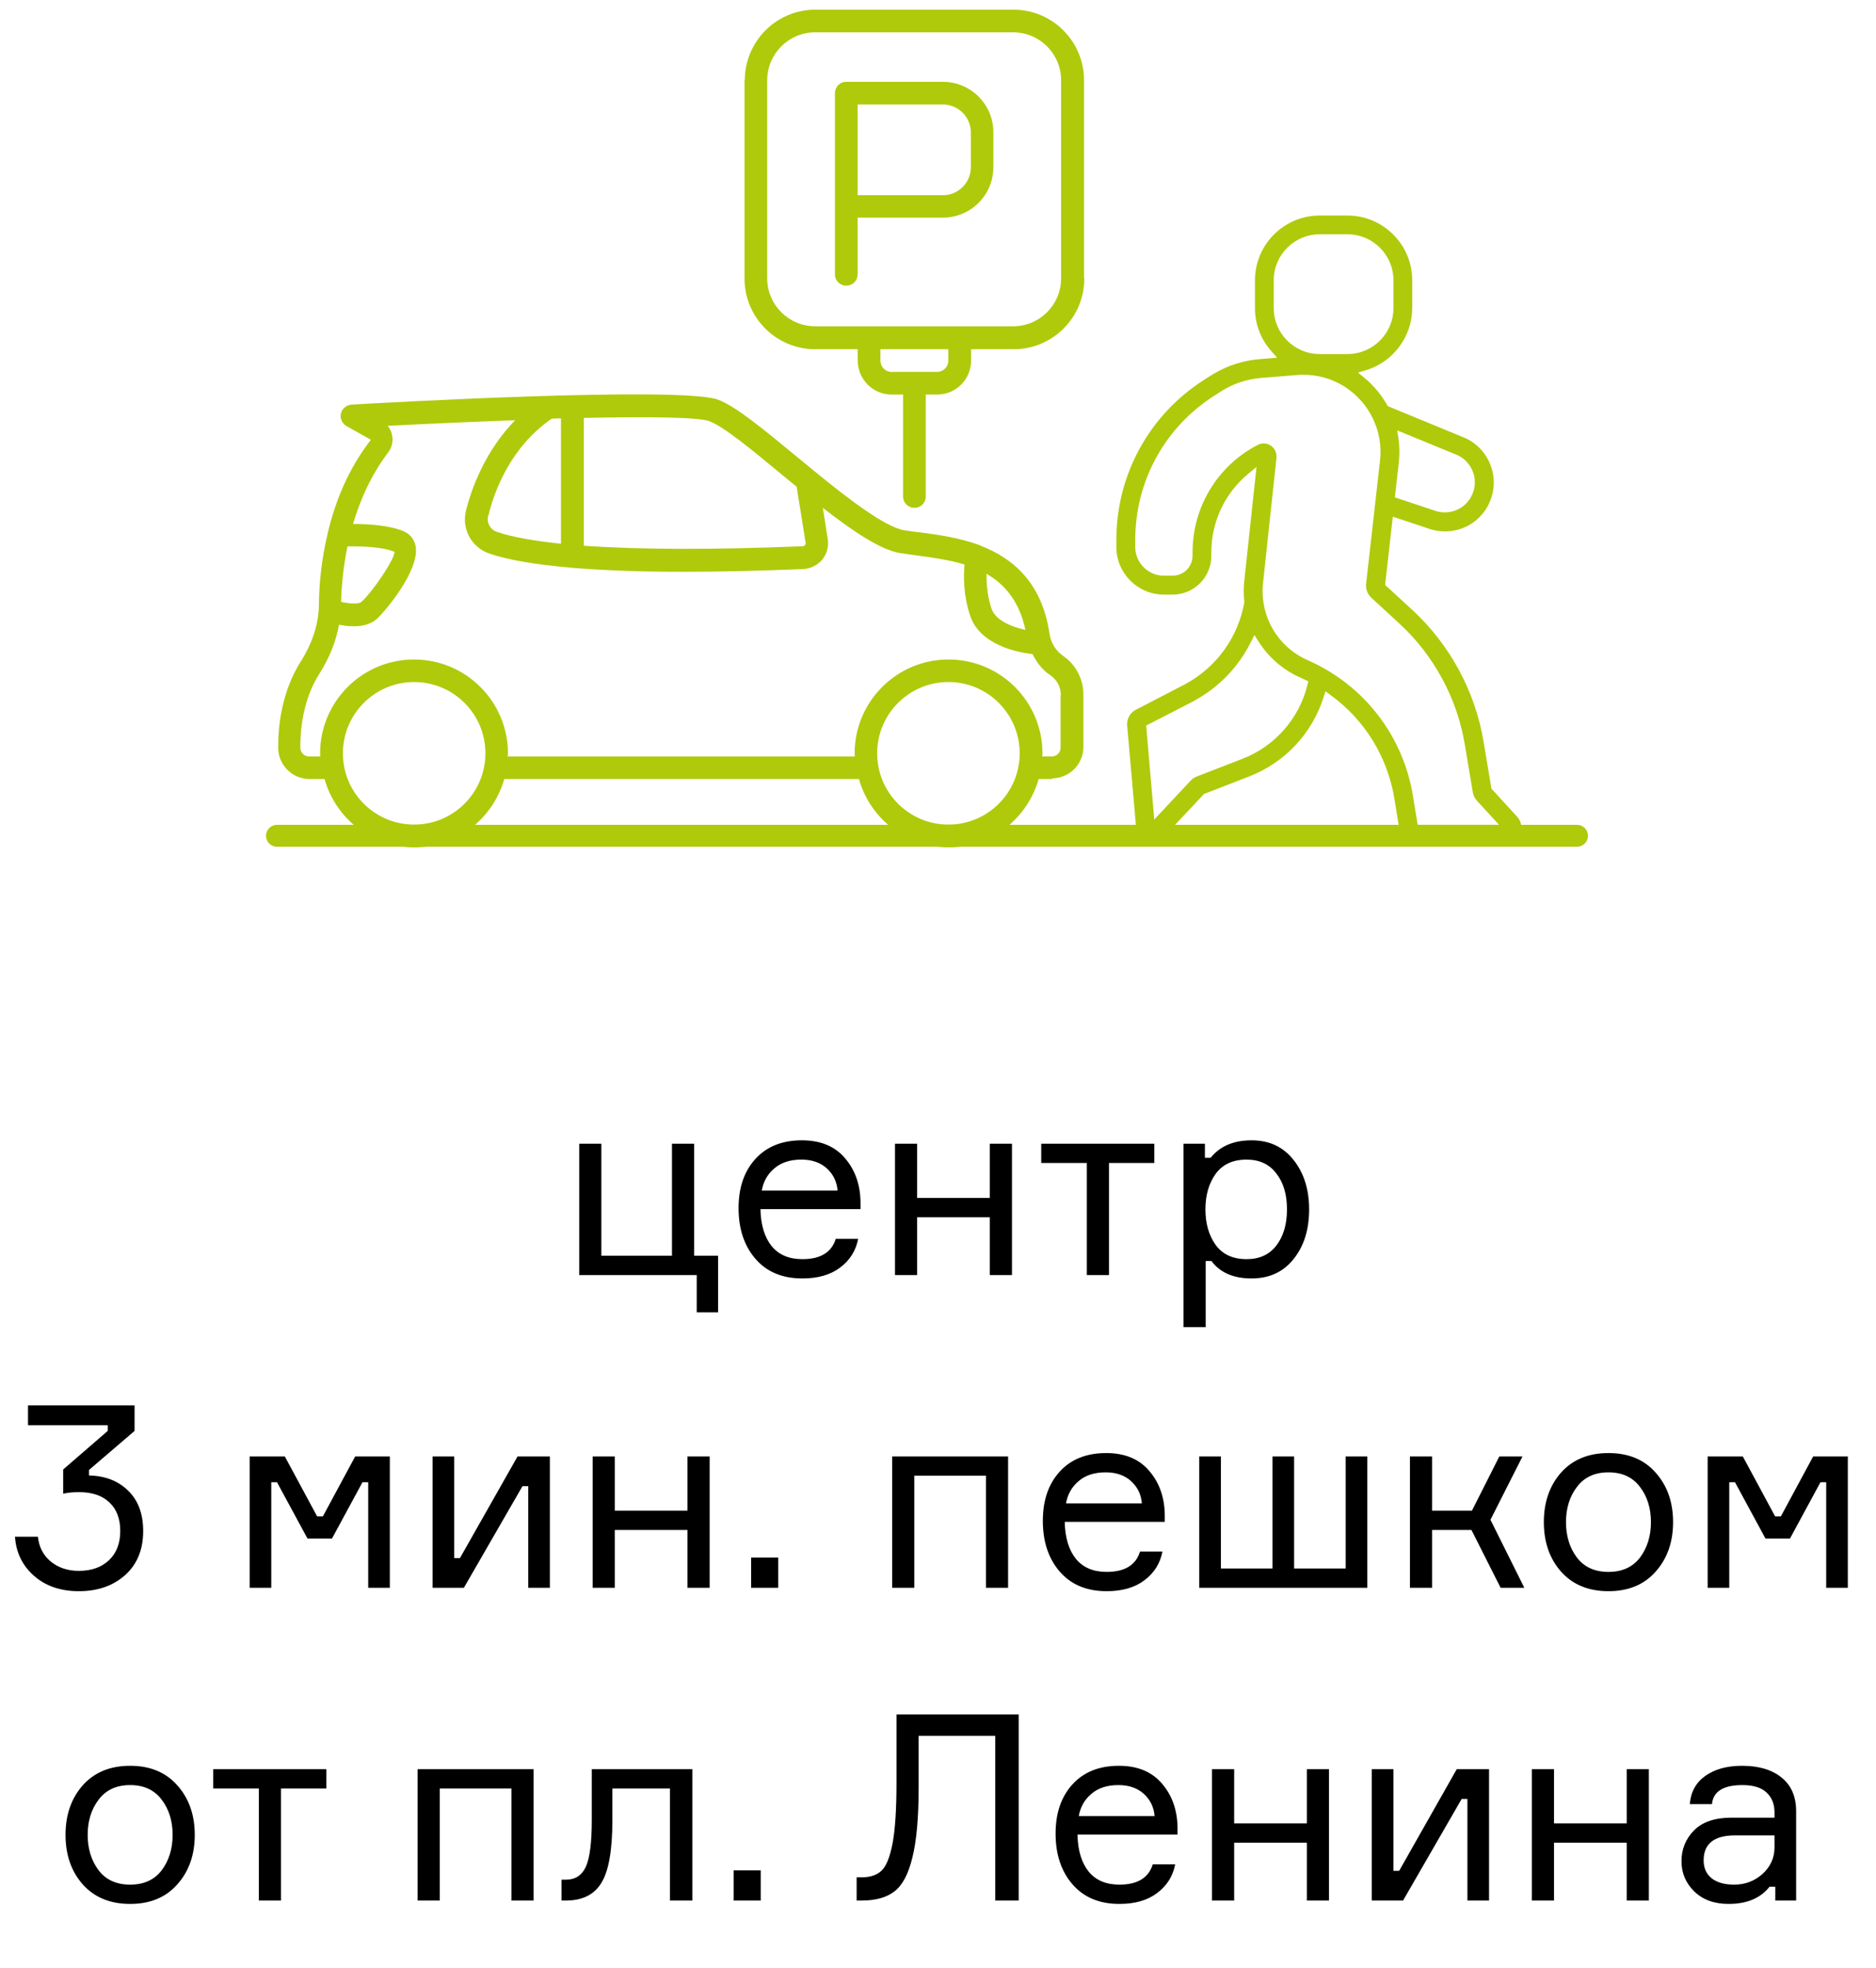
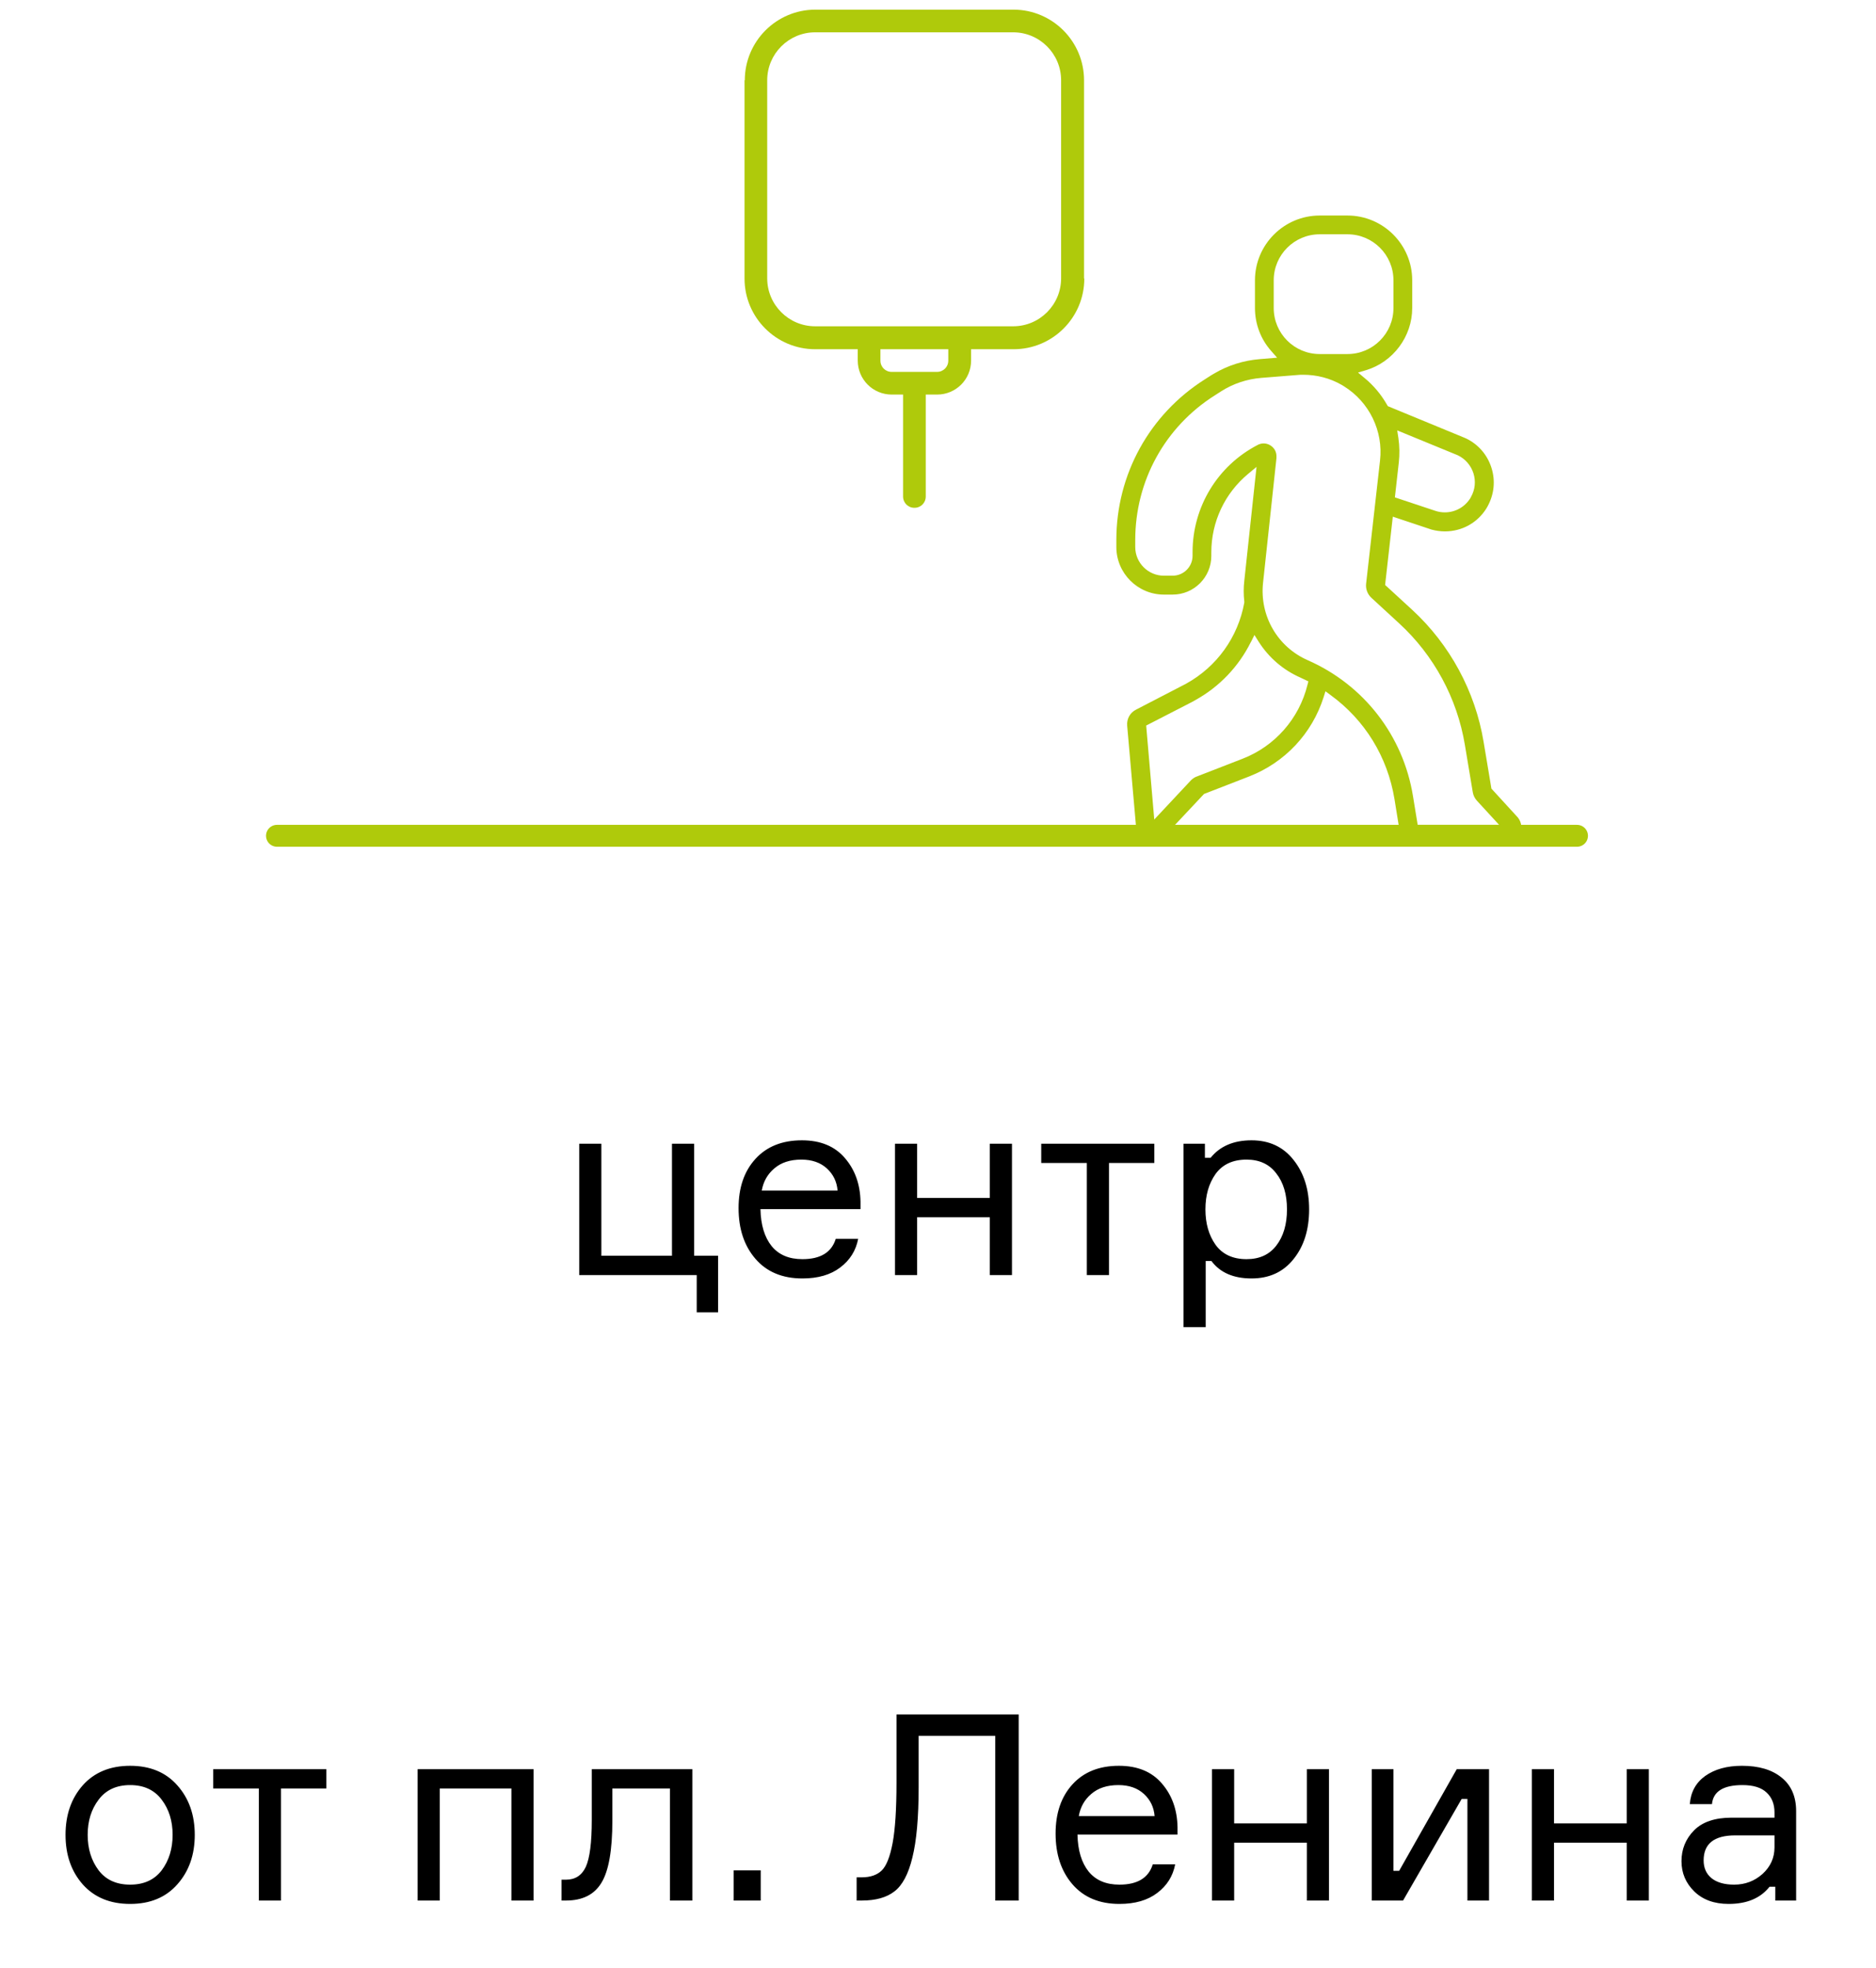
<svg xmlns="http://www.w3.org/2000/svg" width="144" height="151" viewBox="0 0 144 151" fill="none">
  <path d="M51.58 87.77H53.28V96.37H55.12V100.71H53.48V97.85H44.46V87.77H46.16V96.37H51.58V87.77ZM66.052 92.21V92.79H58.372C58.398 94.003 58.685 94.95 59.232 95.63C59.778 96.297 60.565 96.63 61.592 96.63C62.978 96.63 63.832 96.11 64.152 95.07H65.872C65.698 95.977 65.238 96.71 64.492 97.27C63.758 97.83 62.792 98.11 61.592 98.11C60.058 98.11 58.858 97.61 57.992 96.61C57.125 95.61 56.692 94.31 56.692 92.71C56.692 91.137 57.125 89.877 57.992 88.93C58.858 87.983 60.045 87.51 61.552 87.51C62.978 87.51 64.078 87.963 64.852 88.87C65.625 89.763 66.025 90.877 66.052 92.21ZM61.512 88.99C60.645 88.99 59.952 89.217 59.432 89.67C58.912 90.11 58.592 90.677 58.472 91.37H64.292C64.238 90.69 63.965 90.123 63.472 89.67C62.978 89.217 62.325 88.99 61.512 88.99ZM77.678 97.85H75.978V93.41H70.398V97.85H68.698V87.77H70.398V91.93H75.978V87.77H77.678V97.85ZM79.924 89.25V87.77H88.604V89.25H85.124V97.85H83.424V89.25H79.924ZM95.687 88.99C94.633 88.99 93.84 89.357 93.307 90.09C92.787 90.823 92.527 91.73 92.527 92.81C92.527 93.89 92.787 94.797 93.307 95.53C93.84 96.263 94.633 96.63 95.687 96.63C96.674 96.63 97.433 96.283 97.967 95.59C98.513 94.883 98.787 93.957 98.787 92.81C98.787 91.663 98.513 90.743 97.967 90.05C97.433 89.343 96.674 88.99 95.687 88.99ZM90.847 87.77H92.487V88.85H92.927C93.647 87.957 94.694 87.51 96.067 87.51C97.427 87.51 98.5 88.01 99.287 89.01C100.087 90.01 100.487 91.277 100.487 92.81C100.487 94.37 100.087 95.643 99.287 96.63C98.5 97.617 97.427 98.11 96.067 98.11C94.68 98.11 93.653 97.663 92.987 96.77H92.547V101.85H90.847V87.77Z" fill="black" />
-   <path d="M2.15 107.85H10.33V109.81L6.83 112.81V113.23C8.07 113.257 9.07 113.643 9.83 114.39C10.603 115.137 10.99 116.17 10.99 117.49C10.99 118.917 10.53 120.043 9.61 120.87C8.69 121.697 7.503 122.11 6.05 122.11C4.65 122.11 3.503 121.717 2.61 120.93C1.717 120.143 1.23 119.143 1.15 117.93H2.91C2.99 118.717 3.317 119.35 3.89 119.83C4.477 120.31 5.197 120.55 6.05 120.55C7.023 120.55 7.797 120.277 8.37 119.73C8.943 119.183 9.23 118.437 9.23 117.49C9.23 116.557 8.957 115.83 8.41 115.31C7.863 114.777 7.083 114.51 6.07 114.51C5.577 114.51 5.17 114.55 4.85 114.63V112.77L8.27 109.81V109.37H2.15V107.85ZM19.163 121.85V111.77H21.863L24.343 116.37H24.783L27.263 111.77H29.923V121.85H28.263V113.75H27.823L25.483 118.07H23.603L21.263 113.75H20.823V121.85H19.163ZM35.606 121.85H33.206V111.77H34.866V119.57H35.306L39.726 111.77H42.206V121.85H40.546V114.05H40.106L35.606 121.85ZM54.471 121.85H52.771V117.41H47.191V121.85H45.491V111.77H47.191V115.93H52.771V111.77H54.471V121.85ZM59.737 121.85H57.657V119.53H59.737V121.85ZM77.38 121.85H75.68V113.25H70.18V121.85H68.48V111.77H77.38V121.85ZM89.407 116.21V116.79H81.727C81.754 118.003 82.04 118.95 82.587 119.63C83.134 120.297 83.92 120.63 84.947 120.63C86.334 120.63 87.187 120.11 87.507 119.07H89.227C89.054 119.977 88.594 120.71 87.847 121.27C87.114 121.83 86.147 122.11 84.947 122.11C83.414 122.11 82.214 121.61 81.347 120.61C80.48 119.61 80.047 118.31 80.047 116.71C80.047 115.137 80.48 113.877 81.347 112.93C82.214 111.983 83.4 111.51 84.907 111.51C86.334 111.51 87.434 111.963 88.207 112.87C88.98 113.763 89.38 114.877 89.407 116.21ZM84.867 112.99C84 112.99 83.307 113.217 82.787 113.67C82.267 114.11 81.947 114.677 81.827 115.37H87.647C87.594 114.69 87.32 114.123 86.827 113.67C86.334 113.217 85.68 112.99 84.867 112.99ZM103.294 111.77H104.954V121.85H92.054V111.77H93.714V120.37H97.674V111.77H99.334V120.37H103.294V111.77ZM115.186 121.85L112.946 117.41H109.926V121.85H108.226V111.77H109.926V115.93H112.986L115.086 111.77H116.866L114.406 116.63L117.006 121.85H115.186ZM119.824 113.01C120.717 112.01 121.931 111.51 123.464 111.51C124.997 111.51 126.204 112.01 127.084 113.01C127.977 114.01 128.424 115.277 128.424 116.81C128.424 118.343 127.977 119.61 127.084 120.61C126.204 121.61 124.997 122.11 123.464 122.11C121.931 122.11 120.717 121.61 119.824 120.61C118.944 119.61 118.504 118.343 118.504 116.81C118.504 115.277 118.944 114.01 119.824 113.01ZM121.044 119.53C121.604 120.263 122.411 120.63 123.464 120.63C124.517 120.63 125.324 120.263 125.884 119.53C126.444 118.783 126.724 117.877 126.724 116.81C126.724 115.743 126.444 114.843 125.884 114.11C125.324 113.363 124.517 112.99 123.464 112.99C122.411 112.99 121.604 113.363 121.044 114.11C120.484 114.843 120.204 115.743 120.204 116.81C120.204 117.877 120.484 118.783 121.044 119.53ZM131.077 121.85V111.77H133.777L136.257 116.37H136.697L139.177 111.77H141.837V121.85H140.177V113.75H139.737L137.397 118.07H135.517L133.177 113.75H132.737V121.85H131.077Z" fill="black" />
  <path d="M6.35 137.01C7.243 136.01 8.457 135.51 9.99 135.51C11.523 135.51 12.73 136.01 13.61 137.01C14.503 138.01 14.95 139.277 14.95 140.81C14.95 142.343 14.503 143.61 13.61 144.61C12.73 145.61 11.523 146.11 9.99 146.11C8.457 146.11 7.243 145.61 6.35 144.61C5.47 143.61 5.03 142.343 5.03 140.81C5.03 139.277 5.47 138.01 6.35 137.01ZM7.57 143.53C8.13 144.263 8.937 144.63 9.99 144.63C11.043 144.63 11.85 144.263 12.41 143.53C12.97 142.783 13.25 141.877 13.25 140.81C13.25 139.743 12.97 138.843 12.41 138.11C11.85 137.363 11.043 136.99 9.99 136.99C8.937 136.99 8.13 137.363 7.57 138.11C7.01 138.843 6.73 139.743 6.73 140.81C6.73 141.877 7.01 142.783 7.57 143.53ZM16.368 137.25V135.77H25.048V137.25H21.568V145.85H19.868V137.25H16.368ZM40.956 145.85H39.256V137.25H33.756V145.85H32.056V135.77H40.956V145.85ZM43.104 145.85V144.25H43.444C44.15 144.25 44.657 143.923 44.964 143.27C45.27 142.603 45.424 141.403 45.424 139.67V135.77H53.144V145.85H51.424V137.25H47.004V139.71C47.004 141.99 46.724 143.583 46.164 144.49C45.617 145.397 44.71 145.85 43.444 145.85H43.104ZM58.392 145.85H56.312V143.53H58.392V145.85ZM65.754 144.07H66.134C66.801 144.07 67.314 143.897 67.674 143.55C68.034 143.203 68.314 142.503 68.514 141.45C68.714 140.383 68.814 138.837 68.814 136.81V131.57H78.194V145.85H76.394V133.21H70.514V137.15C70.514 139.47 70.354 141.27 70.034 142.55C69.728 143.817 69.268 144.683 68.654 145.15C68.054 145.617 67.221 145.85 66.154 145.85H65.754V144.07ZM90.386 140.21V140.79H82.706C82.733 142.003 83.019 142.95 83.566 143.63C84.113 144.297 84.899 144.63 85.926 144.63C87.313 144.63 88.166 144.11 88.486 143.07H90.206C90.033 143.977 89.573 144.71 88.826 145.27C88.093 145.83 87.126 146.11 85.926 146.11C84.393 146.11 83.193 145.61 82.326 144.61C81.459 143.61 81.026 142.31 81.026 140.71C81.026 139.137 81.459 137.877 82.326 136.93C83.193 135.983 84.379 135.51 85.886 135.51C87.313 135.51 88.413 135.963 89.186 136.87C89.959 137.763 90.359 138.877 90.386 140.21ZM85.846 136.99C84.979 136.99 84.286 137.217 83.766 137.67C83.246 138.11 82.926 138.677 82.806 139.37H88.626C88.573 138.69 88.299 138.123 87.806 137.67C87.313 137.217 86.659 136.99 85.846 136.99ZM102.013 145.85H100.313V141.41H94.733V145.85H93.033V135.77H94.733V139.93H100.313V135.77H102.013V145.85ZM107.698 145.85H105.298V135.77H106.958V143.57H107.398L111.818 135.77H114.298V145.85H112.638V138.05H112.198L107.698 145.85ZM126.564 145.85H124.864V141.41H119.284V145.85H117.584V135.77H119.284V139.93H124.864V135.77H126.564V145.85ZM136.269 145.85V144.79H135.829C135.136 145.67 134.089 146.11 132.689 146.11C131.583 146.11 130.703 145.79 130.049 145.15C129.396 144.51 129.069 143.737 129.069 142.83C129.069 141.91 129.389 141.123 130.029 140.47C130.669 139.817 131.636 139.49 132.929 139.49H136.209V139.09C136.209 138.45 136.009 137.943 135.609 137.57C135.209 137.183 134.589 136.99 133.749 136.99C132.283 136.99 131.503 137.477 131.409 138.45H129.709C129.776 137.53 130.169 136.81 130.889 136.29C131.623 135.77 132.563 135.51 133.709 135.51C135.003 135.51 136.016 135.81 136.749 136.41C137.496 137.01 137.869 137.87 137.869 138.99V145.85H136.269ZM133.109 144.63C133.949 144.63 134.676 144.357 135.289 143.81C135.903 143.25 136.209 142.57 136.209 141.77V140.85H133.189C131.576 140.85 130.769 141.49 130.769 142.77C130.769 143.343 130.969 143.797 131.369 144.13C131.783 144.463 132.363 144.63 133.109 144.63Z" fill="black" />
  <path d="M57.15 6.16V21.38C57.15 24.37 59.58 26.8 62.57 26.8H65.84V27.67C65.84 29.11 67 30.28 68.45 30.28H69.32V38.1C69.32 38.59 69.7 38.97 70.19 38.97C70.68 38.97 71.06 38.59 71.06 38.1V30.28H71.93C73.37 30.28 74.54 29.12 74.54 27.67V26.8H77.81C80.8 26.8 83.23 24.37 83.23 21.38L83.21 21.36V20.72V20.7V6.16C83.21 3.17 80.78 0.74 77.79 0.74H62.59C59.6 0.74 57.17 3.17 57.17 6.16H57.15ZM67.58 26.8H72.79V27.67C72.79 28.16 72.41 28.54 71.92 28.54H68.45C67.96 28.54 67.58 28.16 67.58 27.67V26.8ZM58.89 6.16C58.89 4.13 60.54 2.48 62.57 2.48H77.77C79.8 2.48 81.45 4.13 81.45 6.16V20.7V20.72V21.36C81.45 23.39 79.8 25.04 77.77 25.04H62.57C60.54 25.04 58.89 23.39 58.89 21.36V6.16Z" fill="#AFCA0B" />
-   <path d="M65.83 21.04V16.7H72.38C74.52 16.7 76.25 14.96 76.25 12.83V10.15C76.25 8.01 74.51 6.28 72.38 6.28H64.96C64.47 6.28 64.09 6.66 64.09 7.15V21.05C64.09 21.54 64.47 21.92 64.96 21.92C65.45 21.92 65.83 21.54 65.83 21.05V21.04ZM65.83 8.02H72.38C73.56 8.02 74.52 8.98 74.52 10.16V12.84C74.52 14.02 73.56 14.98 72.38 14.98H65.83V8.03V8.02Z" fill="#AFCA0B" />
-   <path d="M80.76 59.73C82.08 59.73 83.16 58.65 83.16 57.33V53.3C83.16 52.12 82.59 51.01 81.6 50.33C81.04 49.95 80.66 49.32 80.56 48.63C79.97 44.65 77.69 42.81 75.25 41.87C75.23 41.85 75.21 41.83 75.18 41.83C73.6 41.26 71.97 41.03 70.66 40.86C70.21 40.81 69.78 40.76 69.39 40.69C67.91 40.43 65.08 38.26 62.49 36.14C62.04 35.76 61.57 35.39 61.14 35.03C58.62 32.95 56.45 31.16 55.11 30.67C52.24 29.63 29.54 30.9 26.97 31.05C26.59 31.09 26.26 31.35 26.17 31.73C26.08 32.11 26.26 32.5 26.59 32.69L28.47 33.75C26.75 35.96 25.76 38.42 25.19 40.77C25.17 40.79 25.17 40.82 25.17 40.86C24.68 42.89 24.49 44.82 24.48 46.42C24.46 47.86 23.99 49.34 23.09 50.76C21.65 53.03 21.35 55.61 21.35 57.36C21.35 58.7 22.43 59.78 23.75 59.78H24.91C25.76 62.8 28.52 65.03 31.81 65.03C35.1 65.03 37.84 62.81 38.71 59.78H65.93C66.78 62.8 69.54 65.03 72.83 65.03C76.12 65.03 78.86 62.81 79.73 59.78H80.77L80.78 59.74L80.76 59.73ZM67.33 57.81C67.33 54.79 69.78 52.34 72.8 52.34C75.82 52.34 78.27 54.79 78.27 57.81C78.27 60.83 75.82 63.28 72.8 63.28C69.78 63.28 67.33 60.83 67.33 57.81ZM26.32 57.81C26.32 54.79 28.77 52.34 31.79 52.34C34.81 52.34 37.26 54.79 37.26 57.81C37.26 60.83 34.81 63.28 31.79 63.28C28.77 63.28 26.32 60.83 26.32 57.81ZM26.65 41.93C27.73 41.91 29.43 41.97 30.28 42.35C30.32 42.87 28.63 45.39 27.74 46.19C27.58 46.36 26.89 46.35 26.18 46.19C26.22 44.92 26.35 43.48 26.67 41.93H26.65ZM37.49 39.56C37.94 37.68 39.21 34.28 42.35 32.13C42.59 32.11 42.82 32.11 43.06 32.11V41.73C40.94 41.5 39.27 41.21 38.13 40.81C37.63 40.64 37.33 40.1 37.47 39.56H37.49ZM54.48 32.34C55.54 32.72 57.82 34.6 60 36.41C60.38 36.72 60.76 37.04 61.15 37.35L61.84 41.66C61.86 41.73 61.82 41.8 61.79 41.83C61.76 41.86 61.7 41.92 61.62 41.92C54.67 42.2 49.01 42.18 44.81 41.88V32.07C49.69 31.97 53.6 32 54.49 32.33V32.35L54.48 32.34ZM75.72 44.03C77.11 44.83 78.24 46.13 78.71 48.34C77.67 48.11 76.42 47.63 76.1 46.69C75.77 45.68 75.72 44.72 75.72 44.01V44.03ZM81.41 53.36V57.39C81.41 57.75 81.11 58.05 80.75 58.05H80C80 57.98 80.02 57.9 80.02 57.82C80.02 53.84 76.79 50.61 72.81 50.61C68.83 50.61 65.6 53.84 65.6 57.82C65.6 57.89 65.62 58.05 65.62 58.05H38.97C38.97 57.98 38.99 57.9 38.99 57.82C38.99 53.84 35.76 50.61 31.78 50.61C27.8 50.61 24.57 53.84 24.57 57.82C24.57 57.89 24.59 58.05 24.59 58.05H23.71C23.35 58.05 23.05 57.74 23.05 57.37C23.05 55.86 23.29 53.64 24.51 51.71C25.29 50.48 25.8 49.21 26.02 47.94C26.37 48.01 26.75 48.06 27.15 48.06C27.79 48.06 28.45 47.92 28.92 47.5C29.53 46.96 32.2 43.8 31.91 41.96C31.82 41.42 31.49 41 31.01 40.78C29.93 40.31 28.25 40.21 27.1 40.21C27.64 38.37 28.47 36.48 29.78 34.74C30.09 34.34 30.2 33.84 30.09 33.37C30.04 33.11 29.92 32.88 29.76 32.68C32.8 32.52 36.22 32.37 39.54 32.25C37.25 34.6 36.2 37.46 35.77 39.18C35.42 40.59 36.19 42.01 37.56 42.48C39 42.97 41.1 43.33 43.8 43.56C43.84 43.56 43.87 43.58 43.92 43.58H43.97C46.33 43.77 49.13 43.88 52.39 43.88C55.17 43.88 58.26 43.81 61.68 43.67C62.24 43.63 62.76 43.37 63.12 42.94C63.47 42.51 63.62 41.95 63.54 41.39L63.16 38.97C65.43 40.74 67.55 42.18 69.07 42.44C69.49 42.51 69.92 42.56 70.41 42.63C71.59 42.79 72.84 42.96 74.04 43.32C73.95 44.19 73.94 45.67 74.47 47.26C75.22 49.49 78.06 50.06 79.26 50.2C79.57 50.84 80.02 51.42 80.61 51.81C81.13 52.16 81.43 52.73 81.43 53.34L81.41 53.36Z" fill="#AFCA0B" />
  <path d="M108.66 64.75C108.09 64.75 107.59 64.36 107.45 63.81L107.42 63.68L107.04 61.33C106.51 58.09 104.77 55.25 102.12 53.33L101.74 53.05L101.6 53.5C100.71 56.3 98.63 58.51 95.9 59.58L92.42 60.93L89.36 64.19C89.12 64.45 88.8 64.59 88.45 64.59C87.91 64.59 87.31 64.23 87.2 63.54V63.42L86.52 55.68C86.48 55.17 86.74 54.69 87.2 54.46L90.81 52.59L91.04 52.47C93.4 51.17 95.03 48.9 95.51 46.25V46.2V46.15C95.45 45.63 95.45 45.1 95.51 44.58L96.45 35.83L95.8 36.37C94.01 37.86 92.98 40.05 92.98 42.39V42.66C92.98 44.3 91.65 45.63 90.01 45.63H89.34C87.33 45.63 85.69 43.99 85.69 41.98V41.44C85.69 36.41 88.23 31.81 92.47 29.12L92.97 28.8L93.19 28.67C94.25 28.04 95.46 27.66 96.7 27.56L98.03 27.45L97.58 26.94C96.77 26.03 96.33 24.86 96.33 23.64V21.51C96.33 18.77 98.56 16.54 101.3 16.54H103.43C106.17 16.54 108.4 18.77 108.4 21.51V23.64C108.4 25.82 106.94 27.78 104.85 28.41L104.24 28.59L104.73 29C105.44 29.58 106.02 30.28 106.47 31.07L106.53 31.17L112.33 33.56L112.54 33.65C113.47 34.1 114.16 34.89 114.48 35.89C114.8 36.89 114.69 37.93 114.19 38.85L114.08 39.04C113.39 40.13 112.21 40.78 110.91 40.78C110.56 40.78 110.22 40.73 109.88 40.64L106.91 39.65L106.32 44.89L108.4 46.8C111.29 49.46 113.24 53.06 113.88 56.93L114.48 60.52L116.44 62.66L116.52 62.75C116.81 63.12 116.86 63.62 116.65 64.06C116.44 64.5 116.01 64.76 115.52 64.76H108.68L108.66 64.75ZM96.99 34.03C97.26 34.03 97.52 34.14 97.71 34.34C97.9 34.53 97.99 34.79 97.98 35.06V35.15L96.95 44.73C96.68 47.26 98.06 49.65 100.39 50.67C104.69 52.56 107.71 56.46 108.46 61.1L108.82 63.3H115.07L113.36 61.44C113.2 61.26 113.09 61.04 113.05 60.8L112.44 57.15C111.85 53.59 110.06 50.28 107.4 47.84L105.26 45.87C104.97 45.6 104.82 45.2 104.86 44.81L105.93 35.34C106.19 33.08 105.1 30.85 103.17 29.65L102.99 29.54C102.09 29.02 101.07 28.76 100.04 28.76C99.89 28.76 99.73 28.76 99.57 28.78L96.81 29C95.72 29.09 94.66 29.44 93.75 30.02L93.25 30.34C89.42 32.76 87.14 36.91 87.14 41.44V41.98C87.14 43.19 88.13 44.18 89.34 44.18H90.01C90.85 44.18 91.54 43.5 91.54 42.65V42.38C91.54 38.91 93.45 35.75 96.53 34.15L96.61 34.11C96.73 34.06 96.86 34.03 96.99 34.03ZM96.01 49.28C95.07 51.17 93.59 52.71 91.75 53.73L91.48 53.88L87.98 55.68L88.6 62.89L91.4 59.9L91.45 59.85C91.57 59.74 91.7 59.65 91.84 59.6L95.37 58.23C97.86 57.27 99.72 55.15 100.36 52.56L100.43 52.29C100.43 52.29 99.94 52.06 99.82 52C98.5 51.42 97.39 50.47 96.61 49.24L96.29 48.73L96.02 49.27L96.01 49.28ZM107.34 33.62C107.43 34.25 107.44 34.88 107.37 35.5L107.07 38.17L110.17 39.2C110.4 39.28 110.65 39.32 110.9 39.32C111.7 39.32 112.42 38.92 112.85 38.25L112.91 38.14C113.23 37.57 113.29 36.93 113.1 36.32C112.91 35.72 112.47 35.21 111.9 34.94L111.78 34.89L107.25 33.03L107.34 33.62ZM101.3 17.98C99.35 17.98 97.77 19.56 97.77 21.51V23.64C97.77 25.59 99.35 27.17 101.3 27.17H103.43C105.38 27.17 106.96 25.59 106.96 23.64V21.51C106.96 19.56 105.38 17.98 103.43 17.98H101.3Z" fill="#AFCA0B" />
  <path d="M21.26 64.14H121.05" stroke="#AFCA0B" stroke-width="1.68" stroke-miterlimit="10" stroke-linecap="round" />
</svg>